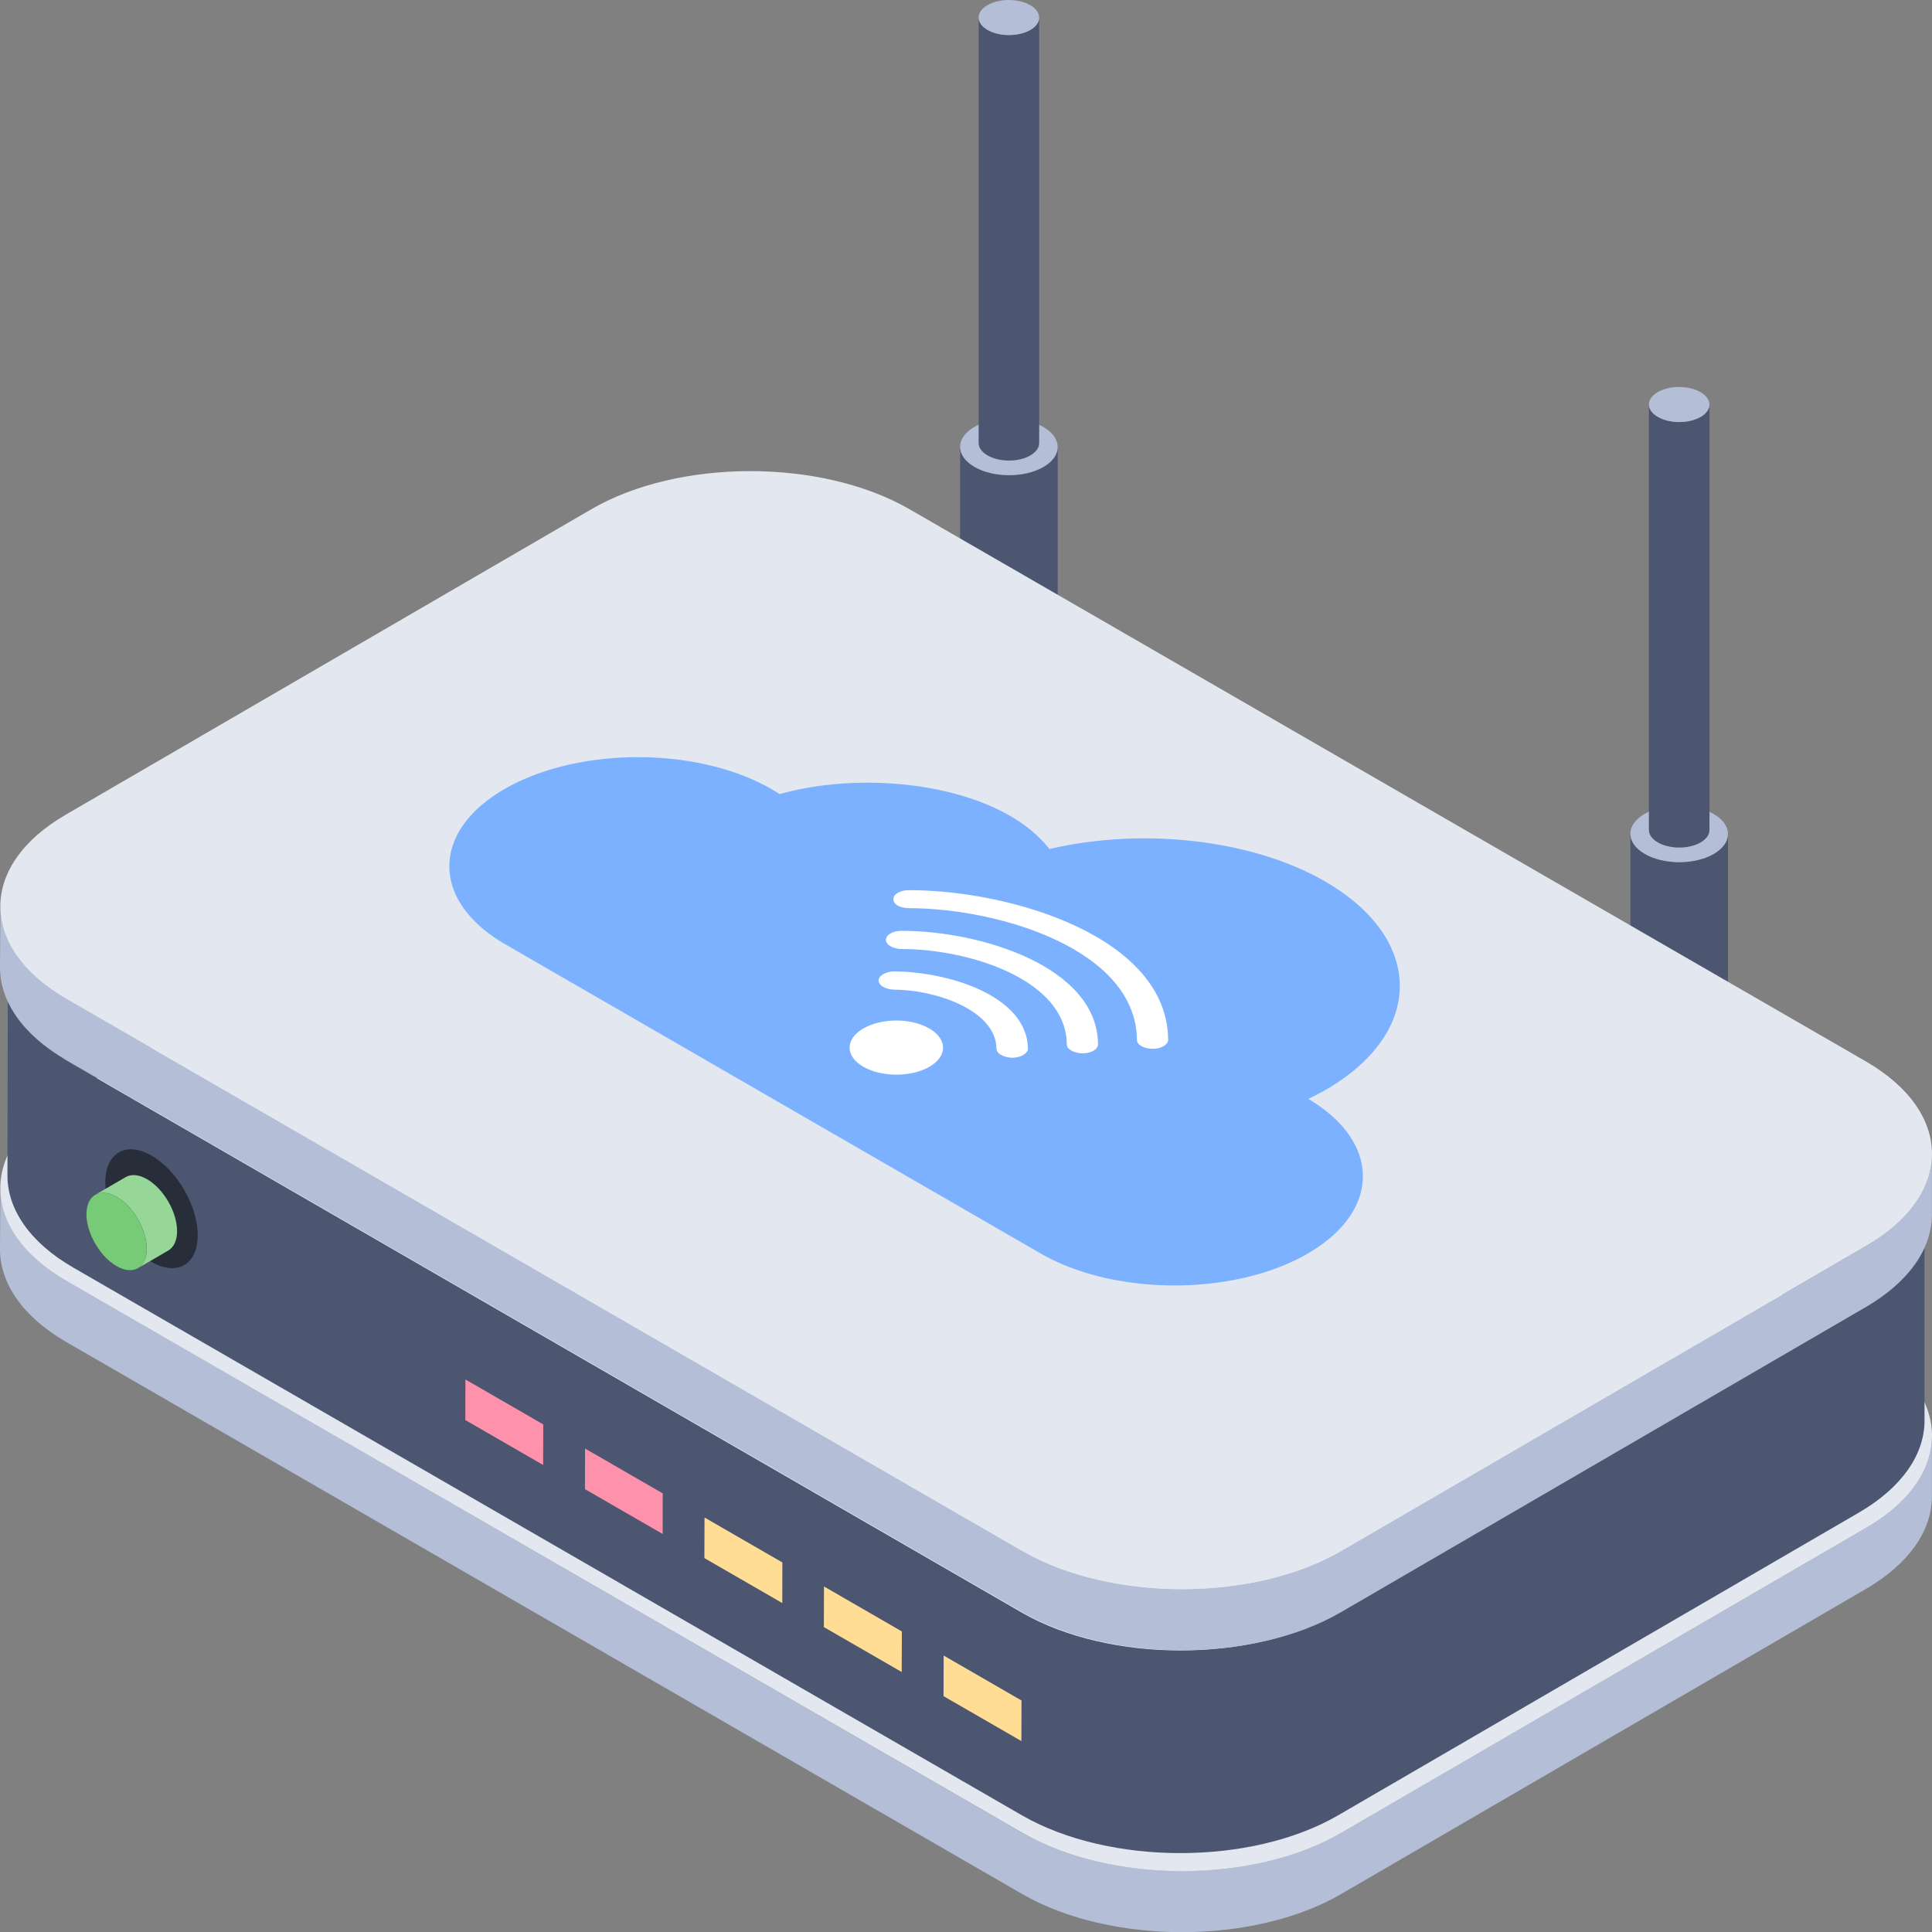
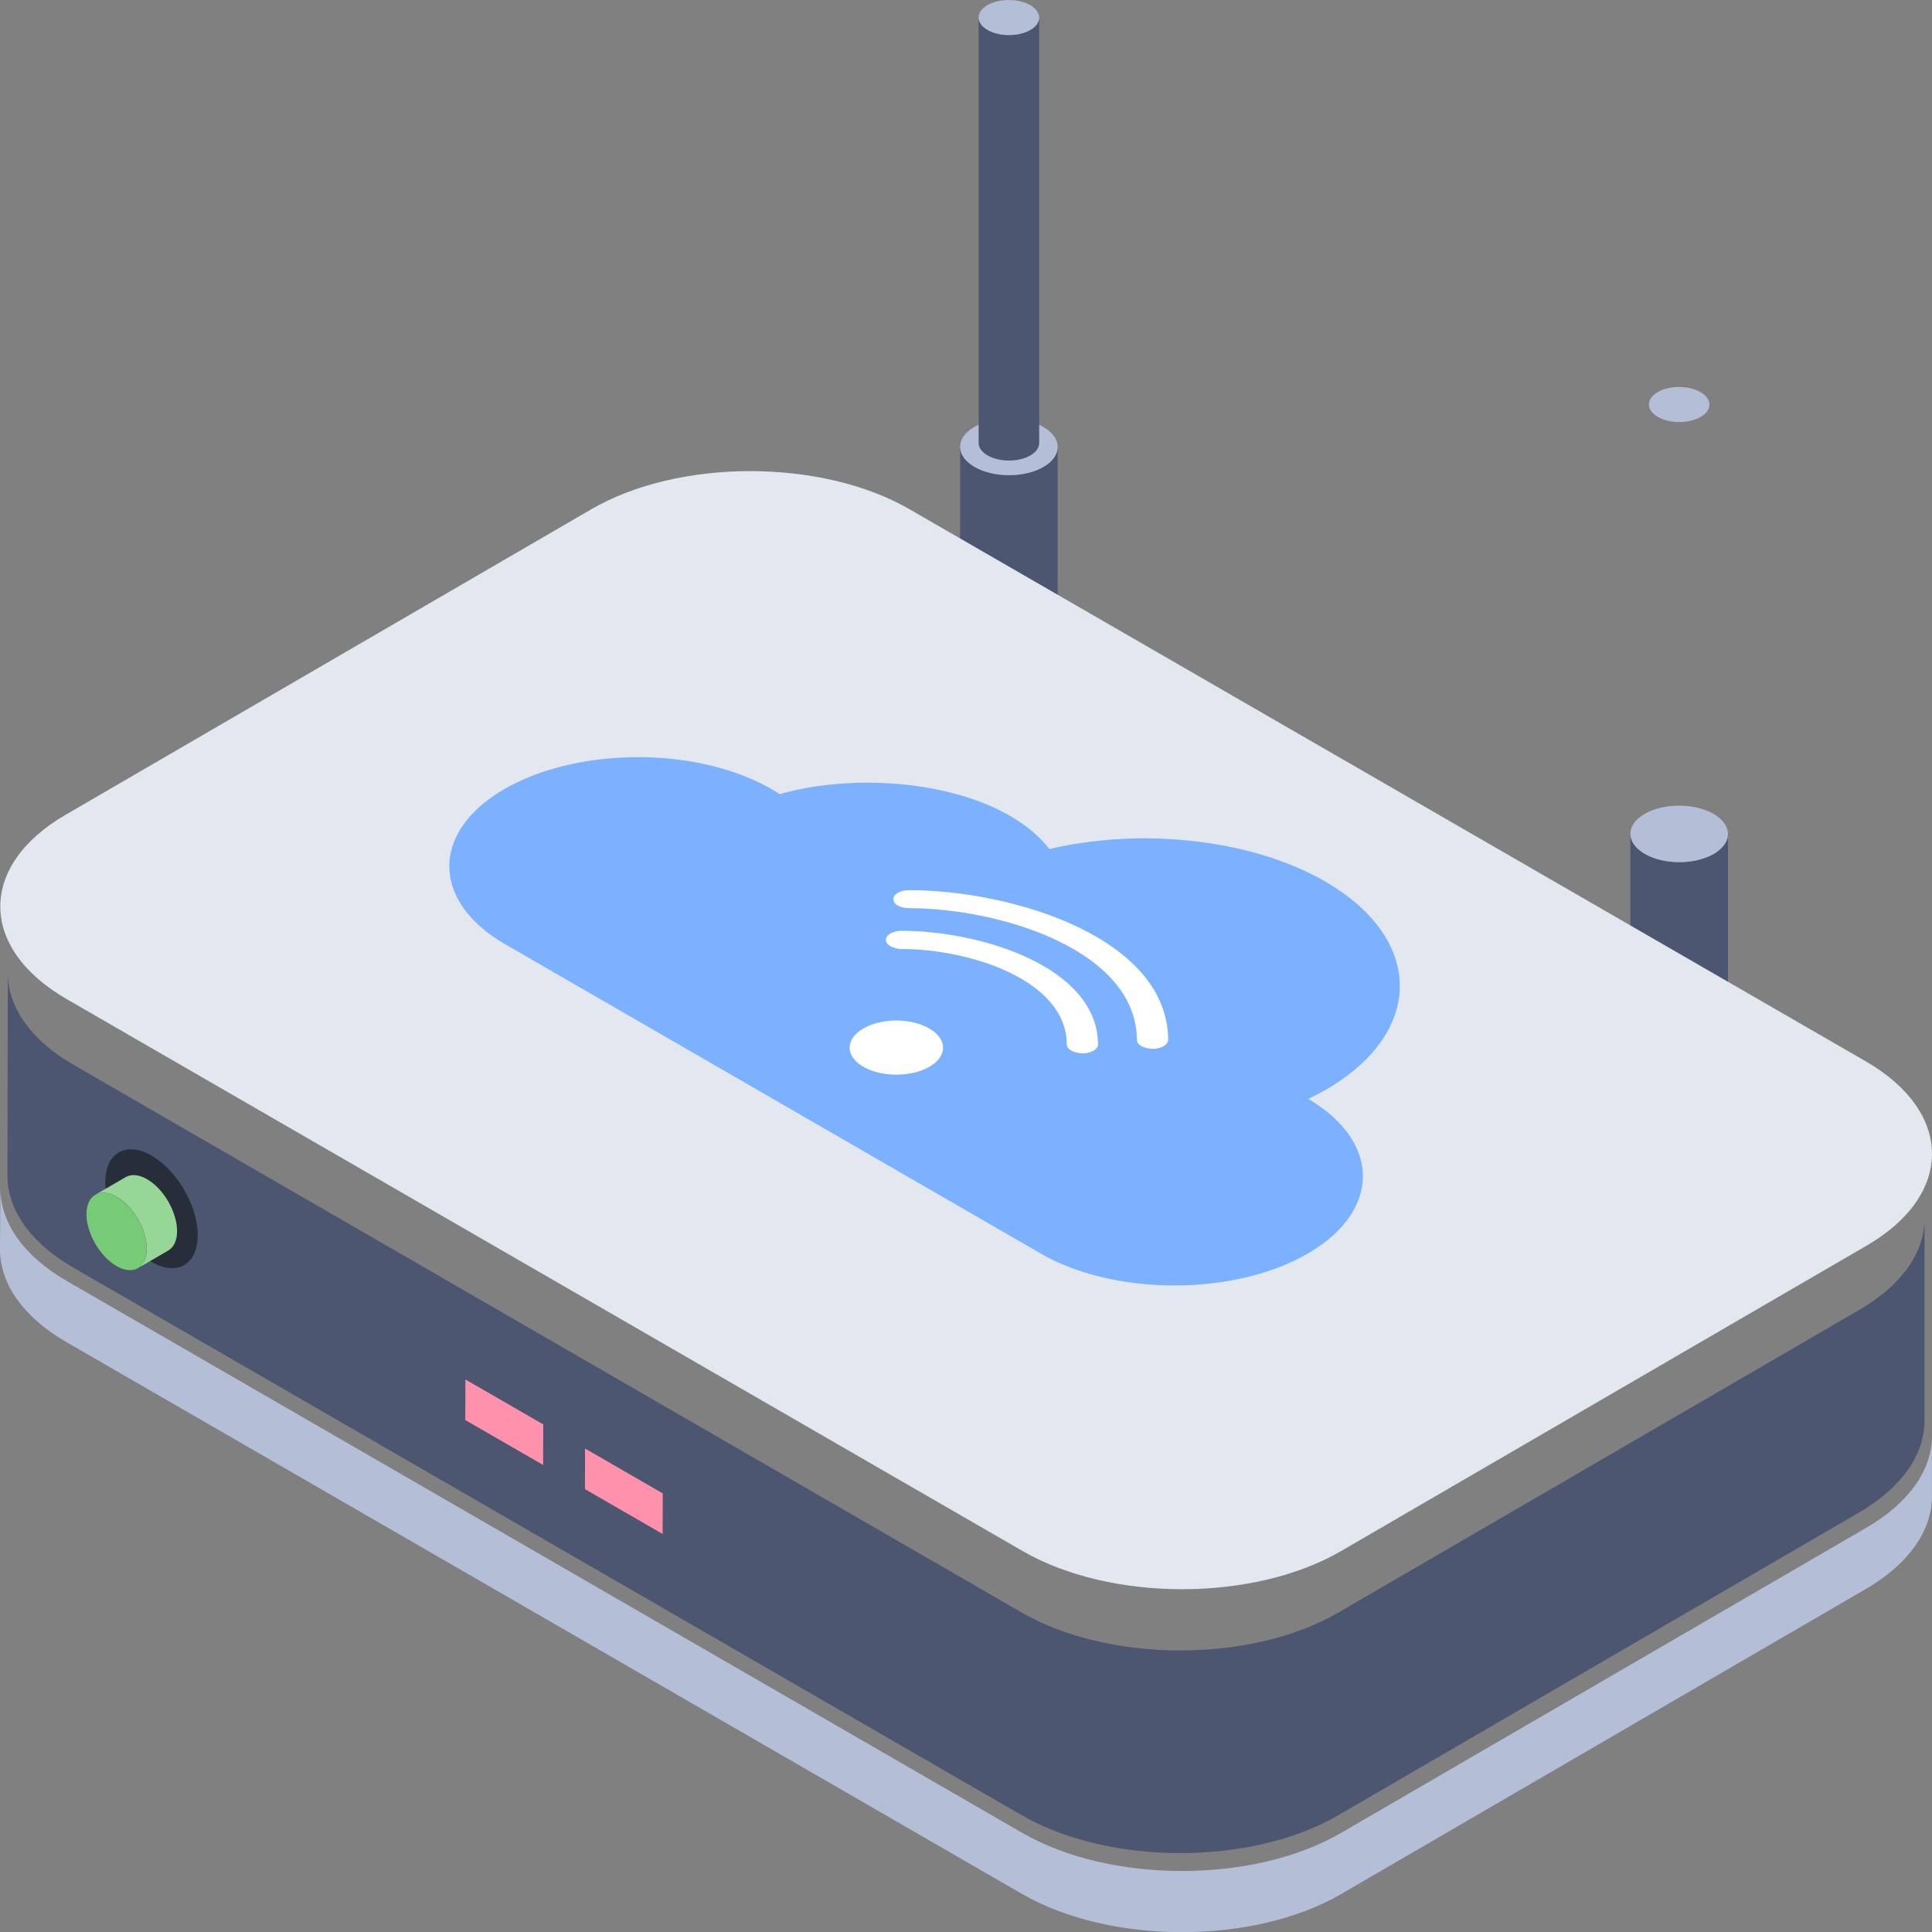
<svg xmlns="http://www.w3.org/2000/svg" viewBox="1.002 1 47.996 48">
  <rect x="1.002" y="1" width="47.996" height="48" fill="#808080" stroke="none" />
  <g>
    <path fill="#4c5671" d="M43.93 21.72v4.675c-.001.179-.119.357-.353.493-.472.274-1.24.274-1.714 0-.239-.138-.358-.319-.358-.5v-4.675c0 .18.12.362.358.5.475.274 1.242.274 1.714 0 .234-.137.352-.315.352-.493z" opacity="1" data-original="#4c5671" />
    <path fill="#b4bed7" d="M43.571 21.22c-.475-.274-1.242-.274-1.714 0-.471.274-.469.718.006.993.475.274 1.242.274 1.714 0 .472-.275.47-.719-.006-.993z" opacity="1" data-original="#b4bed7" />
-     <path fill="#4c5671" d="M43.47 11.052v10.57c-.001.11-.074.221-.22.306-.292.17-.768.17-1.063 0-.148-.086-.222-.198-.222-.31v-10.57c0 .111.074.224.222.31.295.17.771.17 1.064 0 .145-.085.218-.196.218-.306z" opacity="1" data-original="#4c5671" />
    <path fill="#b4bed7" d="M43.247 10.741c-.294-.17-.77-.17-1.063 0-.293.17-.292.446.003.616.295.17.771.17 1.064 0 .293-.17.29-.446-.004-.616z" opacity="1" data-original="#b4bed7" />
    <path fill="#4c5671" d="M27.278 12.106v4.675c0 .179-.118.357-.353.493-.471.274-1.239.274-1.713 0-.24-.138-.359-.319-.358-.5V12.1c0 .18.119.362.358.5.474.274 1.242.274 1.713 0 .235-.136.352-.315.353-.493z" opacity="1" data-original="#4c5671" />
    <path fill="#b4bed7" d="M26.92 11.606c-.475-.274-1.242-.274-1.714 0s-.47.719.006.993c.474.274 1.242.274 1.713 0 .472-.274.47-.719-.005-.993z" opacity="1" data-original="#b4bed7" />
    <path fill="#4c5671" d="M26.818 1.438v10.57c0 .11-.073.221-.219.306-.292.17-.769.17-1.063 0-.149-.086-.223-.198-.222-.31V1.434c0 .112.073.224.222.31.294.17.77.17 1.063 0 .146-.085.218-.195.219-.306z" opacity="1" data-original="#4c5671" />
    <path fill="#b4bed7" d="M26.596 1.128c-.295-.17-.771-.17-1.064 0-.293.17-.291.446.004.616.294.17.77.17 1.063 0 .293-.17.291-.446-.003-.616zM48.996 36.678v1.518c-.01.82-.55 1.639-1.63 2.272l-13.055 7.59c-2.17 1.256-5.717 1.256-7.906 0L2.65 34.34c-1.098-.634-1.648-1.472-1.648-2.3l.01-1.518c0 .829.549 1.666 1.648 2.3l23.745 13.716c2.189 1.257 5.736 1.257 7.906 0l13.065-7.59c1.08-.632 1.62-1.452 1.62-2.271z" opacity="1" data-original="#b4bed7" />
-     <path fill="#e3e7f0" d="M47.35 34.368c2.187 1.263 2.199 3.316.025 4.58l-13.06 7.589c-2.173 1.263-5.717 1.263-7.905 0L2.658 32.824c-2.188-1.263-2.2-3.316-.026-4.58l13.06-7.589c2.174-1.263 5.718-1.263 7.906 0z" opacity="1" data-original="#e3e7f0" />
    <path fill="#4c5671" d="M48.812 31.279v5.036c-.01.813-.546 1.626-1.617 2.254L34.24 46.1c-2.153 1.248-5.674 1.248-7.846 0L2.822 32.49c-1.09-.628-1.635-1.46-1.635-2.283l.009-5.035c0 .823.545 1.654 1.635 2.282l23.563 13.612c2.172 1.247 5.693 1.247 7.846 0l12.964-7.532c1.072-.628 1.608-1.44 1.608-2.254z" opacity="1" data-original="#4c5671" />
-     <path fill="#b4bed7" d="M48.996 29.674v1.518c-.01.82-.55 1.639-1.63 2.272l-13.055 7.59c-2.17 1.257-5.717 1.257-7.906 0L2.65 27.336c-1.098-.633-1.648-1.471-1.648-2.3l.01-1.518c0 .829.549 1.667 1.648 2.3l23.745 13.717c2.189 1.256 5.736 1.256 7.906 0l13.065-7.59c1.08-.633 1.62-1.452 1.62-2.272z" opacity="1" data-original="#b4bed7" />
    <path fill="#e3e7f0" d="M47.35 27.365c2.187 1.263 2.199 3.315.025 4.579l-13.06 7.59c-2.173 1.262-5.717 1.262-7.905 0L2.658 25.82c-2.188-1.263-2.2-3.316-.026-4.579l13.06-7.59c2.174-1.263 5.718-1.263 7.906 0z" opacity="1" data-original="#e3e7f0" />
-     <path fill="#ffdd94" d="m24.445 42.128-.003 1.009 1.934 1.116.003-1.008zM21.472 40.412l-.003 1.009 1.934 1.116.003-1.008zM18.504 38.699l-.003 1.008 1.935 1.117.002-1.009z" opacity="1" data-original="#ffdd94" />
    <path fill="#fe91ab" d="m15.536 36.985-.002 1.009 1.93 1.114.002-1.009zM12.564 35.27l-.003 1.008 1.934 1.116.003-1.008z" opacity="1" data-original="#fe91ab" />
    <path fill="#272e3a" d="M4.77 29.71c-.634-.367-1.15-.073-1.152.655-.002.729.51 1.616 1.144 1.982s1.15.072 1.152-.657c.002-.728-.51-1.615-1.144-1.98z" opacity="1" data-original="#272e3a" />
    <path fill="#96d696" d="M4.124 30.243c.136-.079.324-.068.532.052.413.239.746.817.745 1.291 0 .236-.084.402-.218.48l-.755.439c.134-.078.217-.244.218-.48.001-.475-.332-1.052-.745-1.291-.208-.12-.396-.131-.532-.052z" opacity="1" data-original="#96d696" />
    <path fill="#77cb77" d="M3.9 30.734c-.412-.238-.748-.047-.75.428 0 .474.333 1.052.746 1.29.413.239.749.048.75-.427.001-.475-.332-1.052-.745-1.29z" opacity="1" data-original="#77cb77" />
    <path fill="#7bb1ff" d="M33.504 28.3c1.803 1.066 1.813 2.779-.01 3.839-1.824 1.06-4.804 1.06-6.64 0L13.557 24.46c-1.846-1.066-1.855-2.792-.032-3.852 1.88-1.092 5.01-1.073 6.847.12 2.24-.634 5.474-.216 6.7 1.365 2.32-.546 5.05-.235 6.841.8 2.473 1.427 2.486 3.75.03 5.177a7.182 7.182 0 0 1-.438.229z" opacity="1" data-original="#7bb1ff" />
    <path fill="#ffffff" d="M24.086 26.549c.457.264.46.688.006.952-.45.26-1.187.264-1.643 0-.457-.264-.45-.688-.001-.95.454-.263 1.182-.266 1.638-.002zM30.023 26.833c-.005.123-.177.223-.385.223-.158 0-.392-.07-.392-.226-.02-2.229-3.392-3.264-5.661-3.269-.166 0-.387-.063-.388-.223-.005-.123.167-.224.385-.224 2.576 0 6.426 1.18 6.44 3.719z" opacity="1" data-original="#ffffff" />
    <path fill="#ffffff" d="M28.28 26.942c.002.126-.17.226-.389.226-.152-.002-.386-.072-.387-.223-.01-1.617-2.449-2.37-4.102-2.369-.152 0-.392-.074-.392-.226 0-.126.172-.227.39-.226 1.98 0 4.864.898 4.88 2.818z" opacity="1" data-original="#ffffff" />
-     <path fill="#ffffff" d="M26.54 27.05c-.005.124-.178.224-.39.227-.156-.002-.386-.074-.393-.226-.011-.963-1.534-1.463-2.537-1.465-.16-.005-.378-.067-.393-.227.005-.123.177-.224.39-.226 1.34.008 3.302.6 3.322 1.918z" opacity="1" data-original="#ffffff" />
  </g>
</svg>